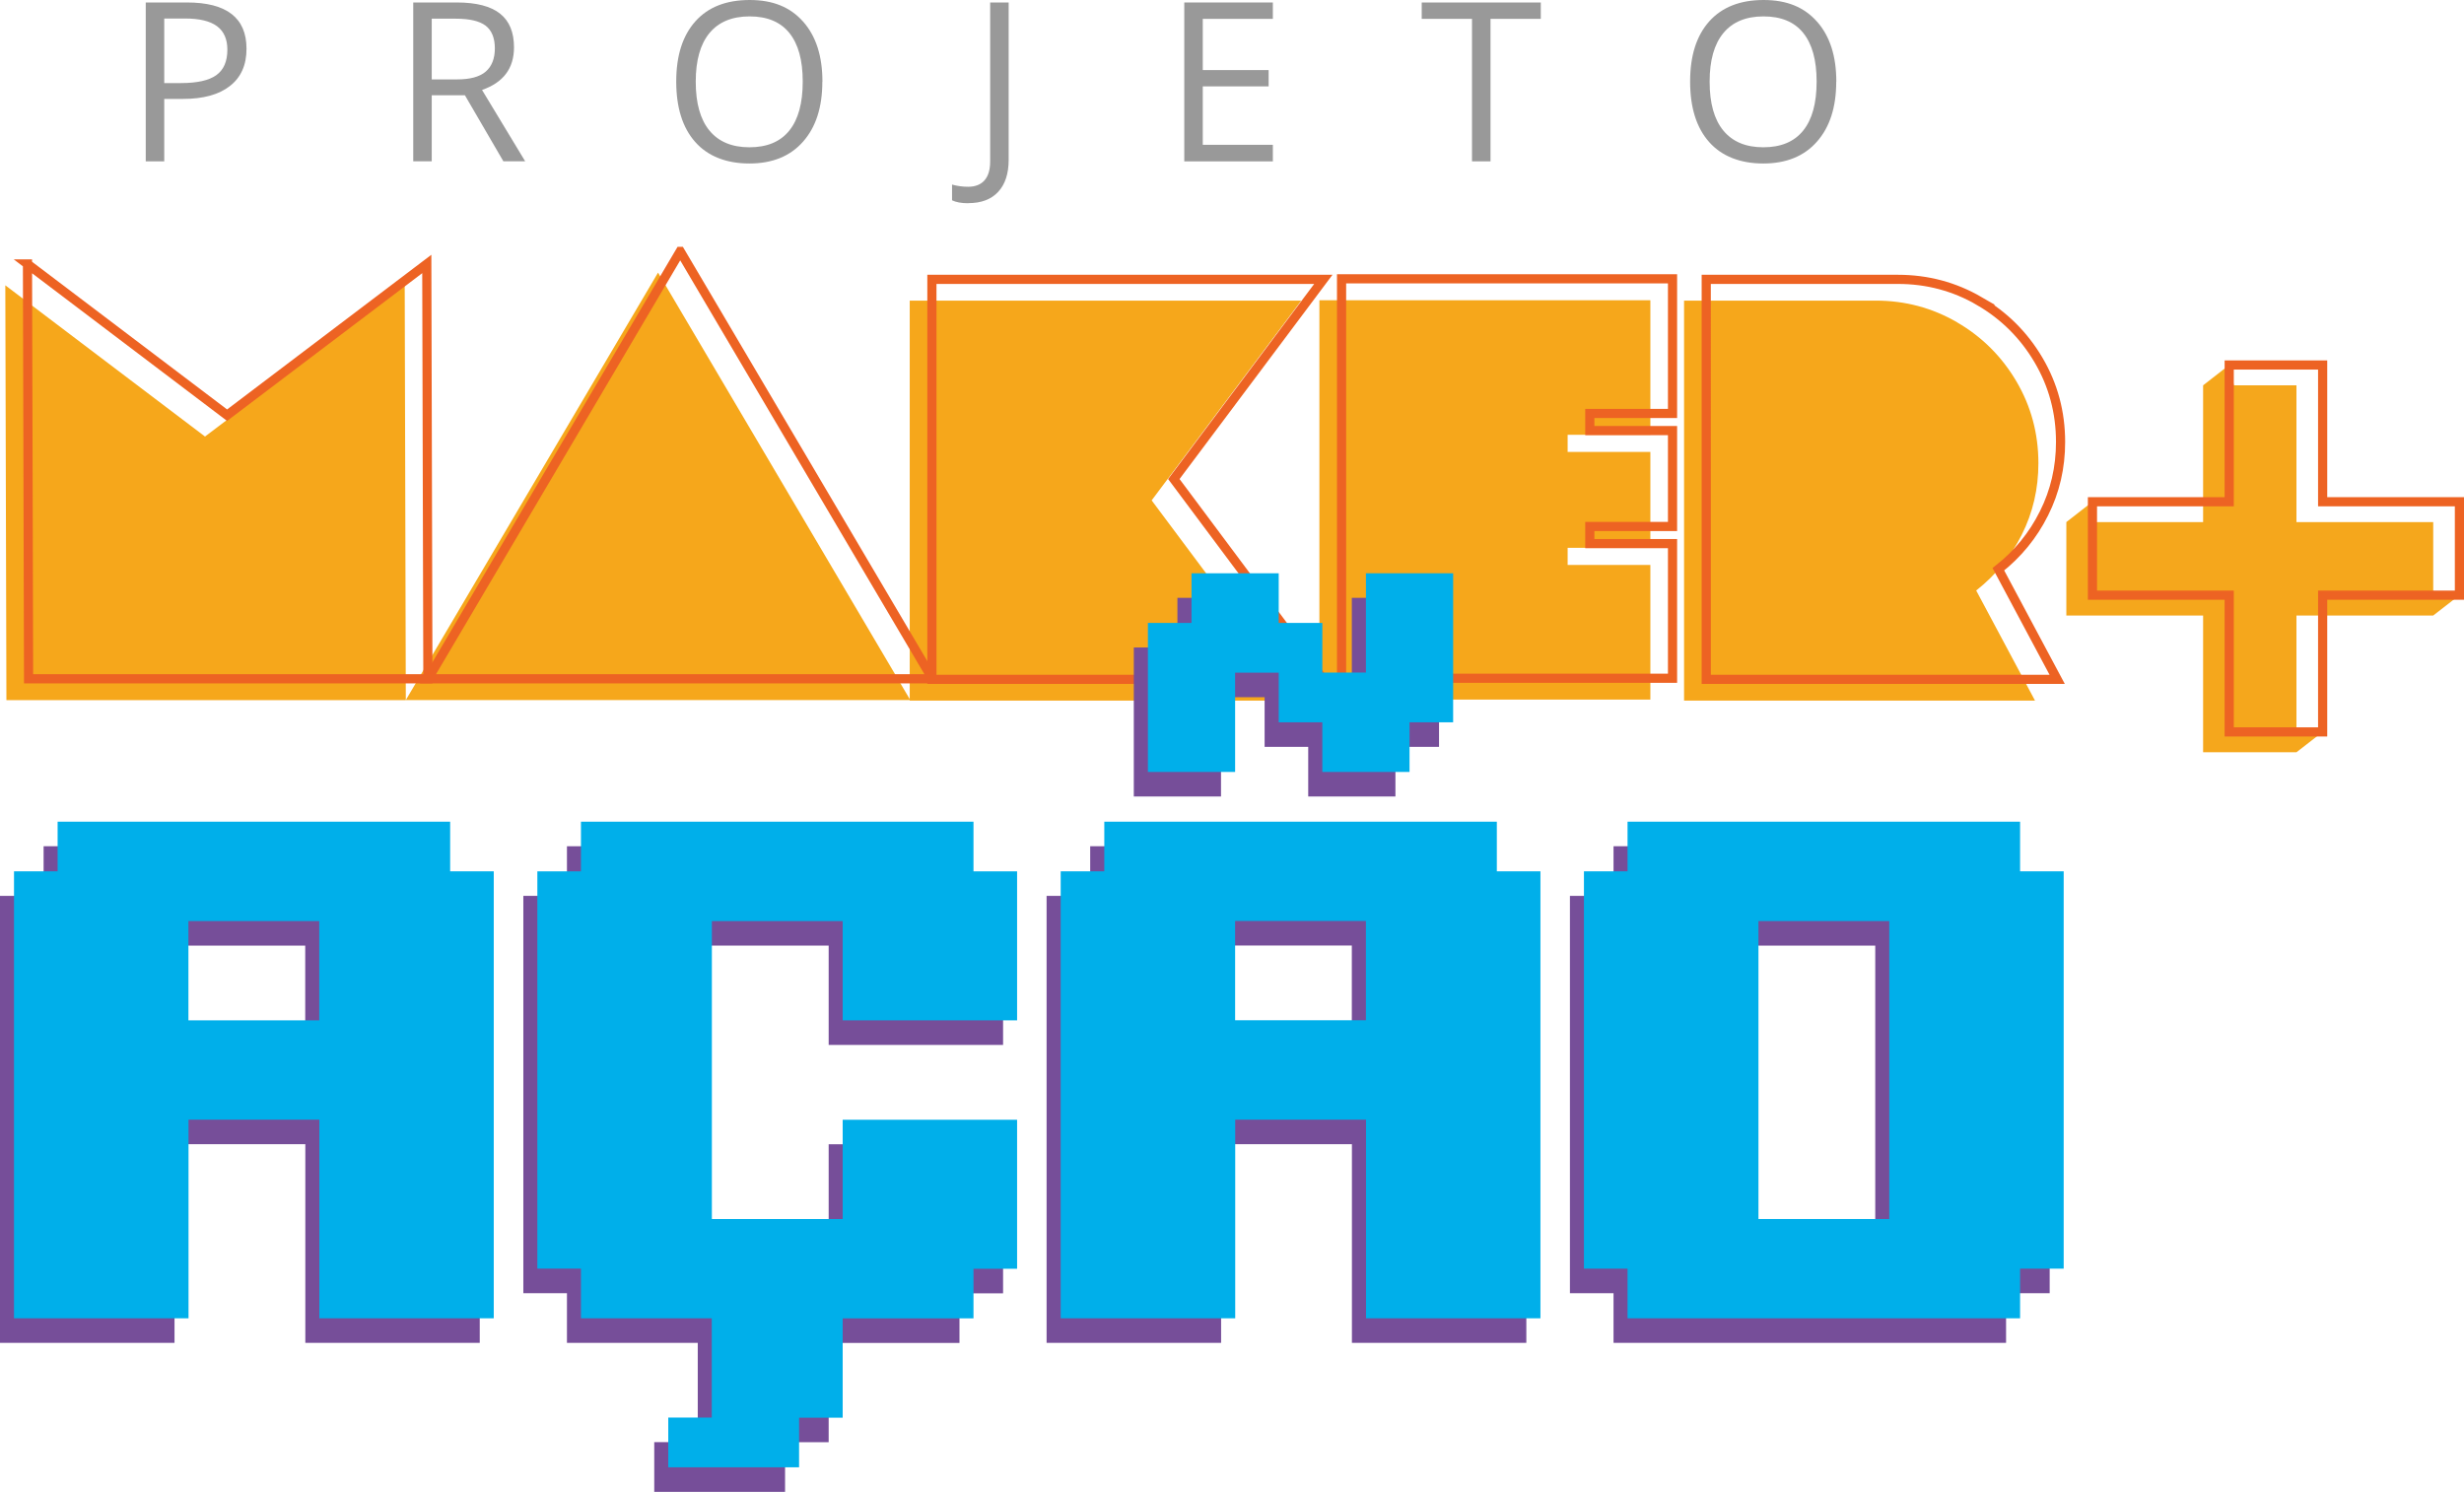
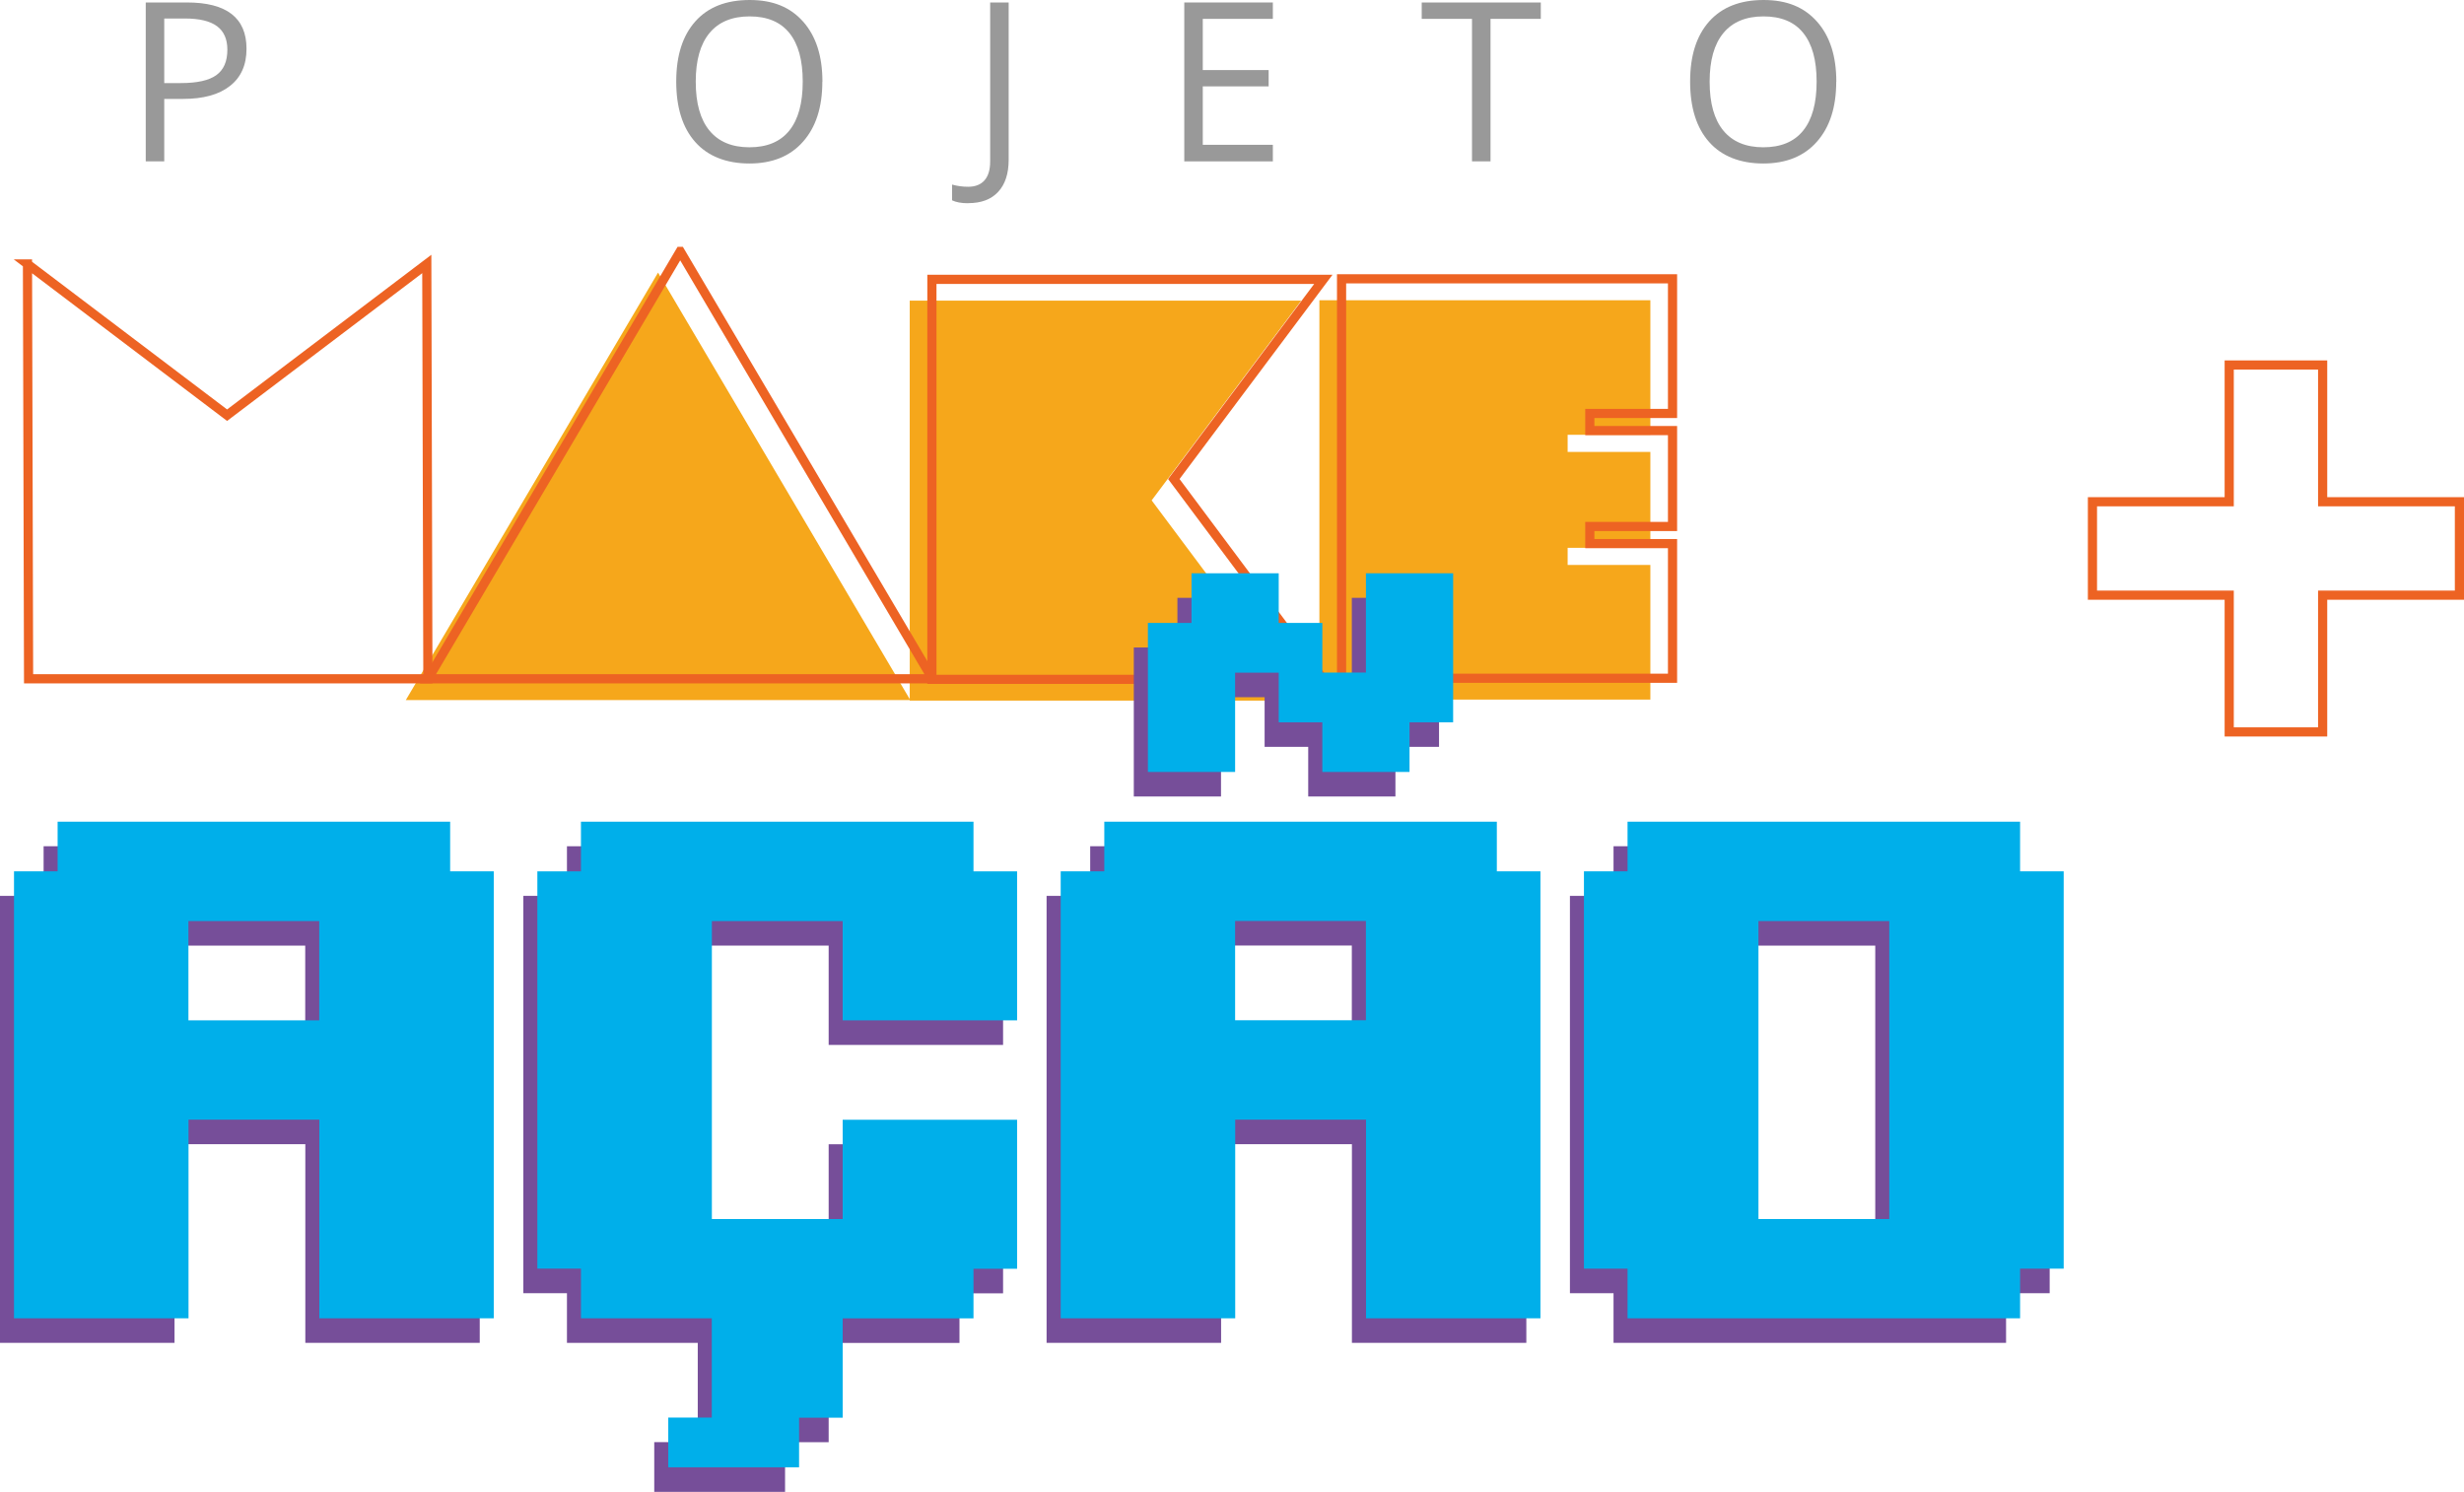
<svg xmlns="http://www.w3.org/2000/svg" height="162.87" viewBox="0 0 268.98 162.87" width="268.98">
  <path d="m26.91,5.33c0,1.76-.6,3.11-1.8,4.05-1.2.95-2.91,1.42-5.14,1.42h-2.04v6.82h-2.02V.27h4.5c4.33,0,6.5,1.68,6.5,5.05Zm-8.98,3.74h1.81c1.79,0,3.08-.29,3.88-.87.8-.58,1.2-1.5,1.2-2.78,0-1.15-.38-2-1.13-2.56s-1.92-.84-3.51-.84h-2.25v7.05Z" fill="#999" />
-   <path d="m47.13,10.4v7.21h-2.02V.27h4.76c2.13,0,3.7.41,4.72,1.22,1.02.81,1.52,2.04,1.52,3.68,0,2.29-1.16,3.84-3.49,4.65l4.71,7.79h-2.38l-4.2-7.21h-3.62Zm0-1.73h2.76c1.42,0,2.47-.28,3.13-.85.66-.57,1-1.41,1-2.54s-.34-1.97-1.01-2.48c-.68-.51-1.76-.76-3.26-.76h-2.62v6.63Z" fill="#999" />
  <path d="m89.77,8.92c0,2.78-.7,4.96-2.11,6.55-1.4,1.59-3.36,2.38-5.85,2.38s-4.53-.78-5.91-2.34c-1.39-1.56-2.08-3.77-2.08-6.61s.7-5.01,2.09-6.57,3.37-2.33,5.93-2.33,4.44.79,5.84,2.37c1.4,1.58,2.1,3.76,2.1,6.55Zm-13.82,0c0,2.35.5,4.13,1.5,5.34,1,1.21,2.45,1.82,4.36,1.82s3.37-.6,4.35-1.82c.98-1.21,1.47-2.99,1.47-5.35s-.49-4.1-1.46-5.31c-.98-1.21-2.42-1.81-4.34-1.81s-3.38.61-4.38,1.82c-1,1.21-1.5,2.98-1.5,5.3Z" fill="#999" />
  <path d="m105.69,22.19c-.74,0-1.33-.11-1.76-.32v-1.72c.56.16,1.15.24,1.76.24.78,0,1.38-.24,1.79-.71.41-.47.61-1.16.61-2.05V.27h2.02v17.18c0,1.5-.38,2.67-1.14,3.49-.76.83-1.85,1.24-3.27,1.24Z" fill="#999" />
  <path d="m138.95,17.62h-9.67V.27h9.67v1.79h-7.65v5.59h7.19v1.78h-7.19v6.38h7.65v1.8Z" fill="#999" />
  <path d="m162.71,17.62h-2.02V2.06h-5.49V.27h13v1.79h-5.49v15.55Z" fill="#999" />
  <path d="m200.45,8.92c0,2.78-.7,4.96-2.11,6.55-1.4,1.59-3.36,2.38-5.85,2.38s-4.53-.78-5.91-2.34c-1.39-1.56-2.08-3.77-2.08-6.61s.7-5.01,2.09-6.57c1.39-1.55,3.37-2.33,5.93-2.33s4.44.79,5.84,2.37c1.4,1.58,2.1,3.76,2.1,6.55Zm-13.82,0c0,2.35.5,4.13,1.5,5.34,1,1.21,2.45,1.82,4.36,1.82s3.37-.6,4.35-1.82c.98-1.21,1.47-2.99,1.47-5.35s-.49-4.1-1.46-5.31-2.42-1.81-4.34-1.81-3.38.61-4.38,1.82c-1,1.21-1.5,2.98-1.5,5.3Z" fill="#999" />
-   <path d="M265.62 67.2L268.48 64.98 265.62 64.53 265.62 57 250.69 57 250.69 42.07 243.86 42.07 243.35 39.85 240.5 42.07 240.5 57 228.42 57 228.42 54.78 225.57 57 225.57 67.2 240.5 67.2 240.5 82.13 250.69 82.13 253.55 79.91 250.69 79.5 250.69 67.2 265.62 67.2z" fill="#f5a71c" />
  <path d="M268.48 54.78L253.55 54.78 253.55 39.85 243.35 39.85 243.35 54.78 228.42 54.78 228.42 64.98 243.35 64.98 243.35 79.91 253.55 79.91 253.55 64.98 268.48 64.98 268.48 54.78z" fill="none" stroke="#ed6323" stroke-miterlimit="10" />
-   <path d="m.58,31.15l21.8,16.51,21.8-16.51.12,45.29H.7l-.12-45.29Z" fill="#f6a71b" />
  <path d="m71.84,29.77l27.53,46.66h-55.07l27.53-46.66Z" fill="#f6a71b" />
  <path d="m142.04,32.83l-16.32,21.8,16.32,21.86h-42.73v-43.67h42.73Z" fill="#f6a71b" />
  <path d="m180.16,32.77v14.7h-9.03v1.87h9.03v10.47h-9.03v1.87h9.03v14.7h-36.13v-43.6h36.13Z" fill="#f6a71b" />
-   <path d="m213.64,35.19c2.72,1.58,4.88,3.73,6.48,6.45,1.6,2.72,2.4,5.7,2.4,8.94,0,2.78-.6,5.38-1.81,7.79-1.2,2.41-2.87,4.44-4.98,6.1l6.42,12.02h-38.31v-43.67h20.93c3.2,0,6.16.79,8.88,2.37Z" fill="#f6a71b" />
  <path d="m2.99,28.82l21.8,16.51,21.8-16.51.12,45.29H3.12l-.12-45.29Z" fill="none" stroke="#ed6323" stroke-miterlimit="10" />
  <path d="m74.26,27.45l27.53,46.66h-55.07l27.53-46.66Z" fill="none" stroke="#ed6323" stroke-miterlimit="10" />
  <path d="m144.46,30.5l-16.32,21.8,16.32,21.87h-42.73V30.5h42.73Z" fill="none" stroke="#ed6323" stroke-miterlimit="10" />
  <path d="m182.58,30.44v14.7h-9.03v1.87h9.03v10.47h-9.03v1.87h9.03v14.7h-36.13V30.44h36.13Z" fill="none" stroke="#ed6323" stroke-miterlimit="10" />
-   <path d="m216.06,32.87c2.72,1.58,4.88,3.73,6.48,6.45,1.6,2.72,2.4,5.7,2.4,8.94,0,2.78-.6,5.38-1.81,7.79-1.2,2.41-2.87,4.44-4.98,6.1l6.42,12.02h-38.31V30.5h20.93c3.2,0,6.16.79,8.88,2.37Z" fill="none" stroke="#ed6323" stroke-miterlimit="10" />
  <path d="m19.04,146.61H0v-48.8h4.76v-5.42h42.85v5.42h4.76v48.8h-19.04v-21.69h-14.28v21.69Zm0-32.53h14.28v-10.84h-14.28v10.84Z" fill="#764e99" />
  <path d="m71.41,157.45h4.76v-10.84h-14.28v-5.42h-4.76v-43.38h4.76v-5.42h42.85v5.42h4.76v16.27h-19.04v-10.84h-14.28v32.53h14.28v-10.84h19.04v16.27h-4.76v5.42h-14.28v10.84h-4.76v5.42h-14.28v-5.42Z" fill="#764e99" />
  <path d="m133.29,146.61h-19.04v-48.8h4.76v-5.42h42.85v5.42h4.76v48.8h-19.04v-21.69h-14.28v21.69Zm0-59.65h-9.52v-16.27h4.76v-5.42h9.52v5.42h4.76v5.42h4.76v-10.84h9.52v16.27h-4.76v5.42h-9.52v-5.42h-4.76v-5.42h-4.76v10.84Zm0,27.11h14.28v-10.84h-14.28v10.84Z" fill="#764e99" />
  <path d="m218.99,146.61h-42.85v-5.42h-4.76v-43.38h4.76v-5.42h42.85v5.42h4.76v43.38h-4.76v5.42Zm-14.28-32.53v-10.84h-14.28v32.53h14.28v-21.69Z" fill="#764e99" />
  <path d="m20.57,143.93H1.53v-48.8h4.76v-5.42h42.85v5.42h4.76v48.8h-19.04v-21.69h-14.28v21.69Zm0-32.53h14.28v-10.84h-14.28v10.84Z" fill="#00afea" />
  <path d="m72.94,154.77h4.76v-10.84h-14.28v-5.42h-4.76v-43.38h4.76v-5.42h42.85v5.42h4.76v16.27h-19.04v-10.84h-14.28v32.53h14.28v-10.84h19.04v16.27h-4.76v5.42h-14.28v10.84h-4.76v5.42h-14.28v-5.42Z" fill="#00afea" />
  <path d="m134.83,143.93h-19.04v-48.8h4.76v-5.42h42.85v5.42h4.76v48.8h-19.04v-21.69h-14.28v21.69Zm0-59.65h-9.52v-16.27h4.76v-5.42h9.52v5.42h4.76v5.42h4.76v-10.84h9.52v16.27h-4.76v5.42h-9.52v-5.42h-4.76v-5.42h-4.76v10.84Zm0,27.11h14.28v-10.84h-14.28v10.84Z" fill="#00afea" />
  <path d="m220.52,143.93h-42.85v-5.42h-4.76v-43.38h4.76v-5.42h42.85v5.42h4.76v43.38h-4.76v5.42Zm-14.28-32.53v-10.84h-14.28v32.53h14.28v-21.69Z" fill="#00afea" />
</svg>